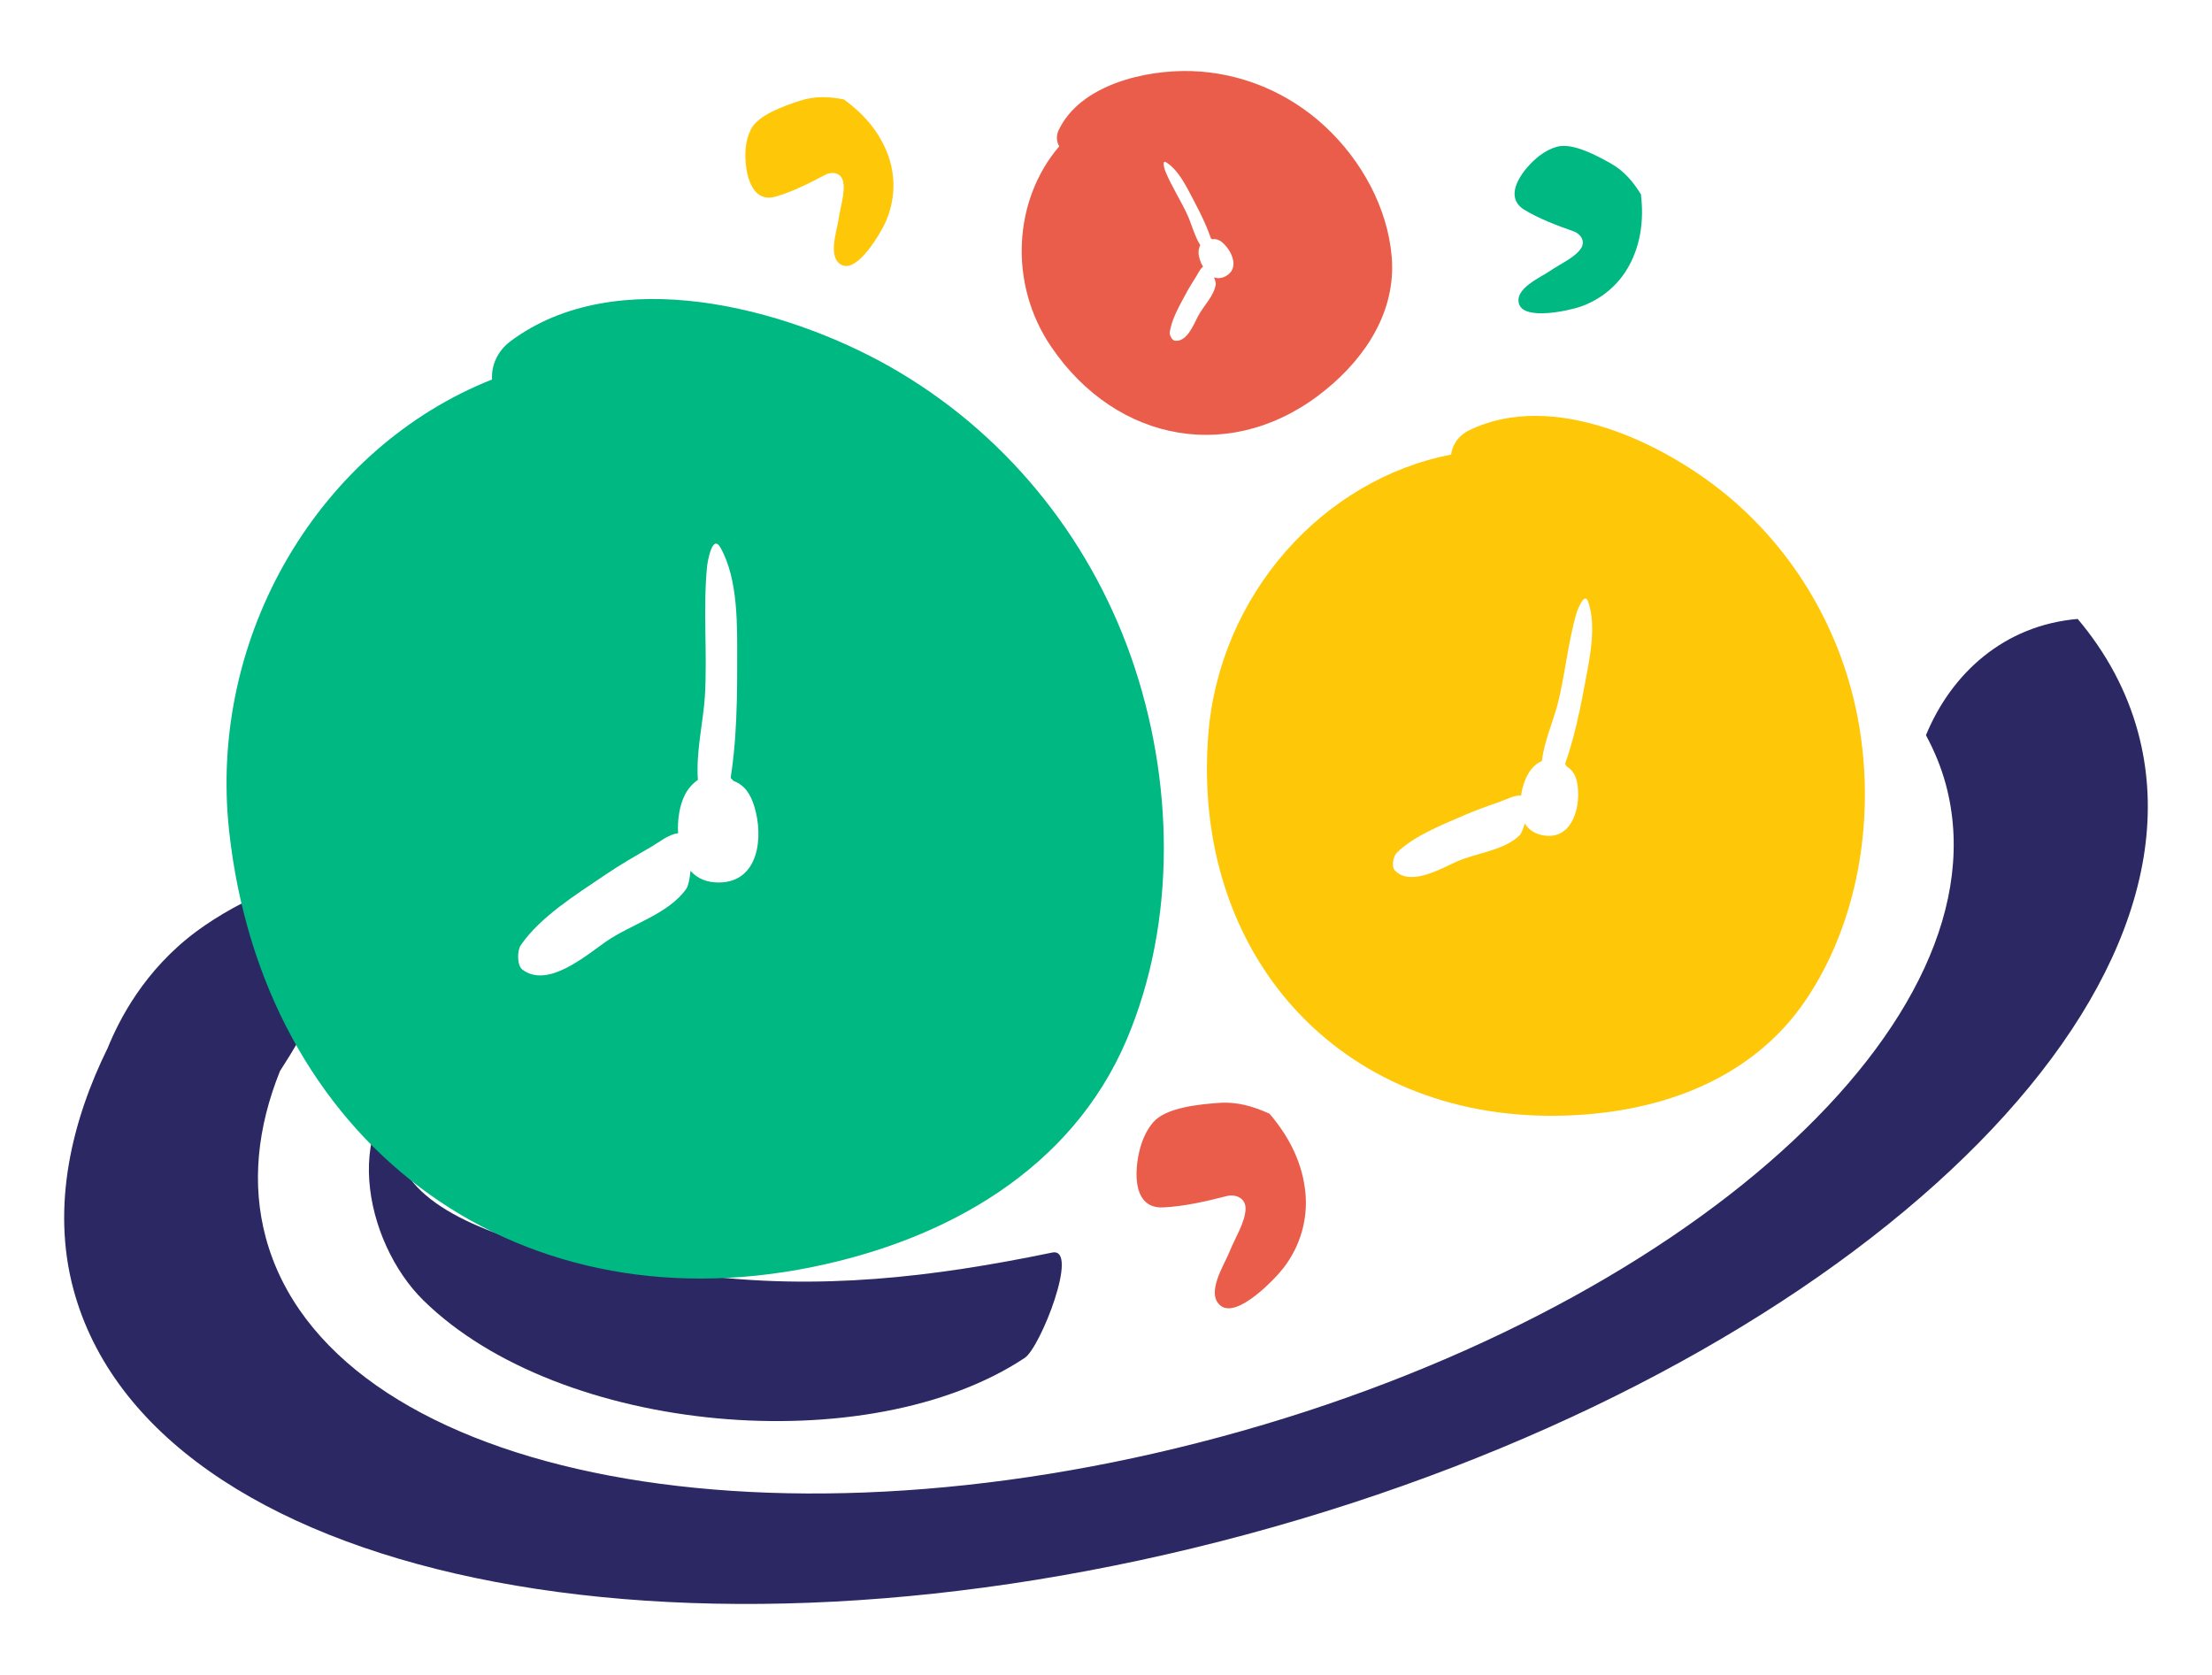
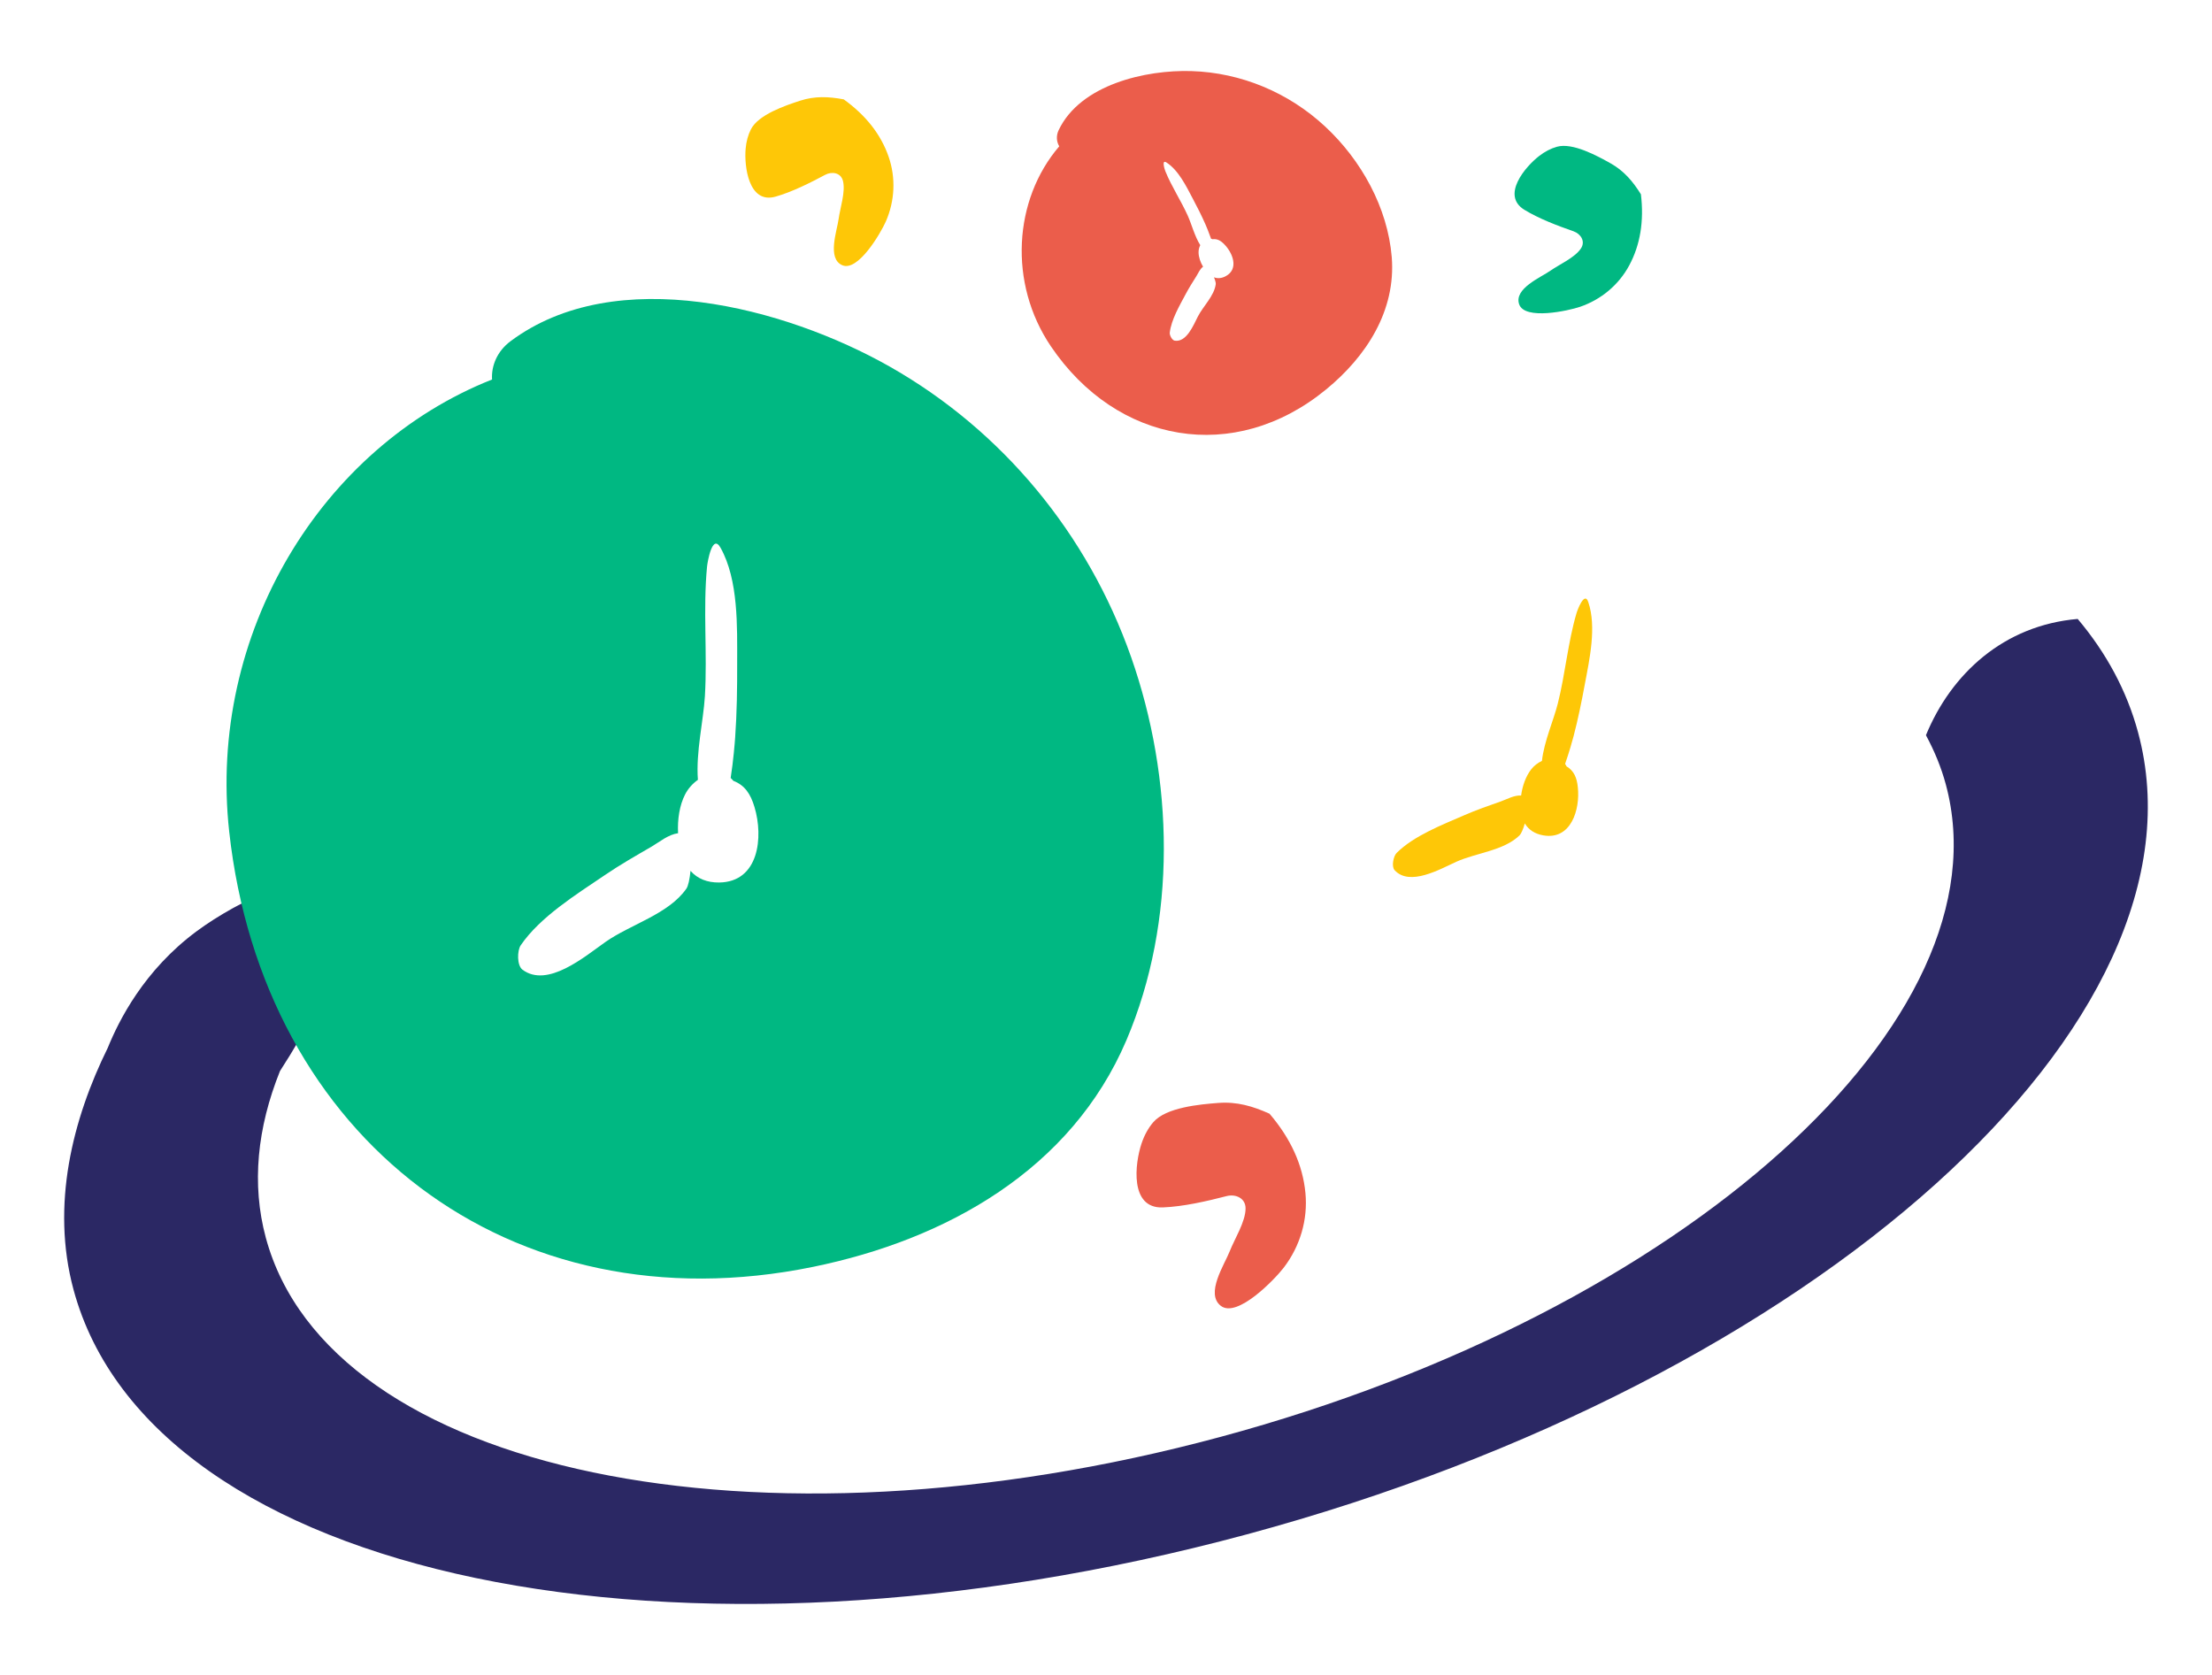
<svg xmlns="http://www.w3.org/2000/svg" id="Calque_1" width="335.458" height="254" version="1.1" viewBox="0 0 335.458 254">
-   <path d="M282.106,111.041c-2.105-13.819-9.058-26.495-19.748-35.545-9.858-8.334-26.84-16.46-39.585-10.228-1.591.776-2.526,2.194-2.71,3.671-19.46,3.764-35.193,21.272-36.831,42.573-2.541,33.08,19.744,58.217,53.077,57.686,14.648-.218,29.242-5.133,37.652-17.701,7.769-11.627,10.243-26.747,8.144-40.456ZM234.038,126.68c-1.252-.223-2.215-.827-2.792-1.808-.243.853-.553,1.558-.789,1.799-2.406,2.352-6.605,2.65-9.631,4.027-2.475,1.127-7.044,3.752-9.327,1.263-.508-.559-.186-2.12.303-2.613,2.619-2.612,6.895-4.257,10.279-5.73,1.811-.789,3.663-1.434,5.531-2.089.994-.357,1.991-.946,3.071-.892.194-1.462.717-2.93,1.525-3.963.433-.559,1.006-.996,1.633-1.286.33-2.976,1.754-6.114,2.404-8.689,1.138-4.513,1.526-9.236,2.831-13.69.121-.427,1.223-3.448,1.794-1.705,1.277,3.77.183,8.7-.535,12.502-.484,2.634-1.02,5.258-1.701,7.854-.151.585-.657,2.397-1.281,4.186.088.112.16.235.217.368,1.126.676,1.57,1.714,1.715,3.185.359,3.365-1.025,8.023-5.245,7.28Z" fill="#fec707" />
+   <path d="M282.106,111.041ZM234.038,126.68c-1.252-.223-2.215-.827-2.792-1.808-.243.853-.553,1.558-.789,1.799-2.406,2.352-6.605,2.65-9.631,4.027-2.475,1.127-7.044,3.752-9.327,1.263-.508-.559-.186-2.12.303-2.613,2.619-2.612,6.895-4.257,10.279-5.73,1.811-.789,3.663-1.434,5.531-2.089.994-.357,1.991-.946,3.071-.892.194-1.462.717-2.93,1.525-3.963.433-.559,1.006-.996,1.633-1.286.33-2.976,1.754-6.114,2.404-8.689,1.138-4.513,1.526-9.236,2.831-13.69.121-.427,1.223-3.448,1.794-1.705,1.277,3.77.183,8.7-.535,12.502-.484,2.634-1.02,5.258-1.701,7.854-.151.585-.657,2.397-1.281,4.186.088.112.16.235.217.368,1.126.676,1.57,1.714,1.715,3.185.359,3.365-1.025,8.023-5.245,7.28Z" fill="#fec707" />
  <path d="M200.942,19.168c-5.52-5.128-12.703-8.15-20.249-8.388-6.955-.215-16.847,2.046-20.139,8.948-.412.861-.331,1.773.086,2.458-6.954,8.111-7.728,20.775-1.281,30.316,10.013,14.817,27.846,17.961,41.74,6.565,6.111-5.001,10.625-11.967,9.963-20.091-.617-7.512-4.64-14.724-10.12-19.809ZM185.891,41.879c-.603.326-1.212.393-1.785.172.183.442.289.843.27,1.024-.228,1.8-1.9,3.332-2.716,4.927-.667,1.305-1.717,3.945-3.514,3.659-.402-.066-.789-.833-.748-1.205.23-1.98,1.484-4.108,2.419-5.864.5-.94,1.066-1.833,1.635-2.736.3-.484.524-1.066.998-1.405-.408-.682-.679-1.477-.684-2.184-.005-.381.091-.757.258-1.09-.858-1.367-1.308-3.169-1.897-4.474-1.032-2.287-2.451-4.411-3.393-6.728-.092-.221-.639-1.866.186-1.321,1.803,1.164,2.993,3.612,3.964,5.458.678,1.274,1.331,2.561,1.914,3.886.132.297.526,1.232.862,2.197.075.018.146.045.215.083.702-.092,1.237.197,1.791.77,1.279,1.3,2.256,3.73.226,4.831Z" fill="#eb5d4b" />
  <path d="M324.249,111.073c-1.705-6.316-4.819-12.066-9.159-17.212-11.199.962-19.168,8.29-23.013,17.631,1.275,2.367,2.306,4.843,3.01,7.451,9.623,35.664-39.609,79.965-109.964,98.949-70.355,18.984-135.19,5.462-144.813-30.202-2.188-8.109-1.305-16.665,2.15-25.267,8.418-13.02,12.433-24.374,8.82-27.797-3.749-3.552-15.172,1.95-21.435,6.579-8.018,5.927-11.817,13.558-13.498,17.687-5.326,10.799-8.663,23.835-5.2,36.668,11.827,43.828,91.504,60.445,177.964,37.115,86.46-23.33,146.963-77.772,135.137-121.6Z" fill="#2b2864" />
-   <path d="M159.563,189.949c-18.249,3.769-35.382,5.761-54.027,3.361-11.381-1.465-59.892-6.671-41.3-30.858.026-.034.155-.405.075-.361-12.989,7.24-9.132,26.227-.102,35.103,20.724,20.373,67.594,24.426,91.21,8.715,2.368-1.576,8.356-16.831,4.144-15.961Z" fill="#2b2864" />
  <path d="M171.527,99.615c-6.538-18.592-19.469-34.323-36.648-44.051-15.816-8.949-41.458-15.767-57.468-3.811-1.997,1.498-2.922,3.701-2.788,5.796-25.97,10.288-43.162,38.657-39.863,68.572,5.126,46.474,42.553,75.427,88.565,65.991,20.224-4.14,39.132-14.757,47.497-34.359,7.719-18.129,7.184-39.704.706-58.138ZM109.066,133.828c-1.802.024-3.287-.56-4.347-1.765-.122,1.242-.353,2.313-.621,2.691-2.715,3.896-8.462,5.406-12.285,8.097-3.129,2.204-8.779,7.037-12.577,4.2-.852-.645-.816-2.886-.268-3.701,2.947-4.31,8.426-7.707,12.736-10.629,2.301-1.571,4.7-2.934,7.111-4.334,1.278-.755,2.52-1.826,4.018-2.033-.11-2.082.219-4.249,1.071-5.893.45-.877,1.132-1.632,1.936-2.204-.317-4.213.828-8.912,1.059-12.663.39-6.55-.304-13.186.329-19.688.061-.621.791-5.089,2.045-2.837,2.739,4.895,2.52,12.005,2.52,17.448.012,3.774-.036,7.549-.304,11.323-.061.852-.268,3.494-.682,6.137.146.134.28.28.414.438,1.717.657,2.606,1.972,3.202,3.981,1.376,4.554.67,11.36-5.357,11.433Z" fill="#00b882" />
  <path d="M117.62,29.818c-4.086,1.166-4.775-4.603-4.543-7.253.097-1.102.363-2.093.808-2.965,1.13-2.215,5.207-3.598,7.449-4.327,2.24-.728,4.342-.631,6.625-.203,3.366,2.427,5.634,5.323,6.801,8.685,1.118,3.22.944,6.735-.427,9.85-.761,1.727-4.216,7.664-6.609,6.611-2.323-1.023-.784-5.211-.543-7.01.221-1.649,1.066-4.1.664-5.748-.312-1.282-1.672-1.494-2.698-.951-2.293,1.227-5.018,2.595-7.527,3.311h0Z" fill="#fec707" />
  <path d="M231.185,31.819c-3.587-2.194.151-6.561,2.237-8.168.867-.668,1.767-1.138,2.7-1.399,2.37-.662,6.109,1.38,8.142,2.525,2.031,1.143,3.369,2.739,4.587,4.687.488,4.076-.101,7.669-1.766,10.771-1.595,2.972-4.272,5.2-7.458,6.289-1.767.603-8.405,2.066-9.242-.382-.812-2.377,3.269-4.063,4.739-5.093,1.348-.944,3.7-1.971,4.63-3.368.724-1.086-.033-2.218-1.115-2.602-2.43-.847-5.252-1.914-7.454-3.261h0Z" fill="#00b882" />
  <path d="M176.352,183.102c-5.075.2-4.246-6.695-3.227-9.709.424-1.253,1.013-2.329,1.776-3.216,1.938-2.253,7.065-2.708,9.875-2.921,2.808-.213,5.222.494,7.752,1.636,3.224,3.77,5.04,7.775,5.445,12.009.389,4.056-.807,8.09-3.279,11.321-1.371,1.791-7.062,7.711-9.544,5.811-2.409-1.844.562-6.275,1.349-8.295.722-1.852,2.397-4.461,2.396-6.488,0-1.577-1.52-2.207-2.865-1.867-3.01.778-6.561,1.597-9.678,1.719h0Z" fill="#eb5d4b" />
</svg>